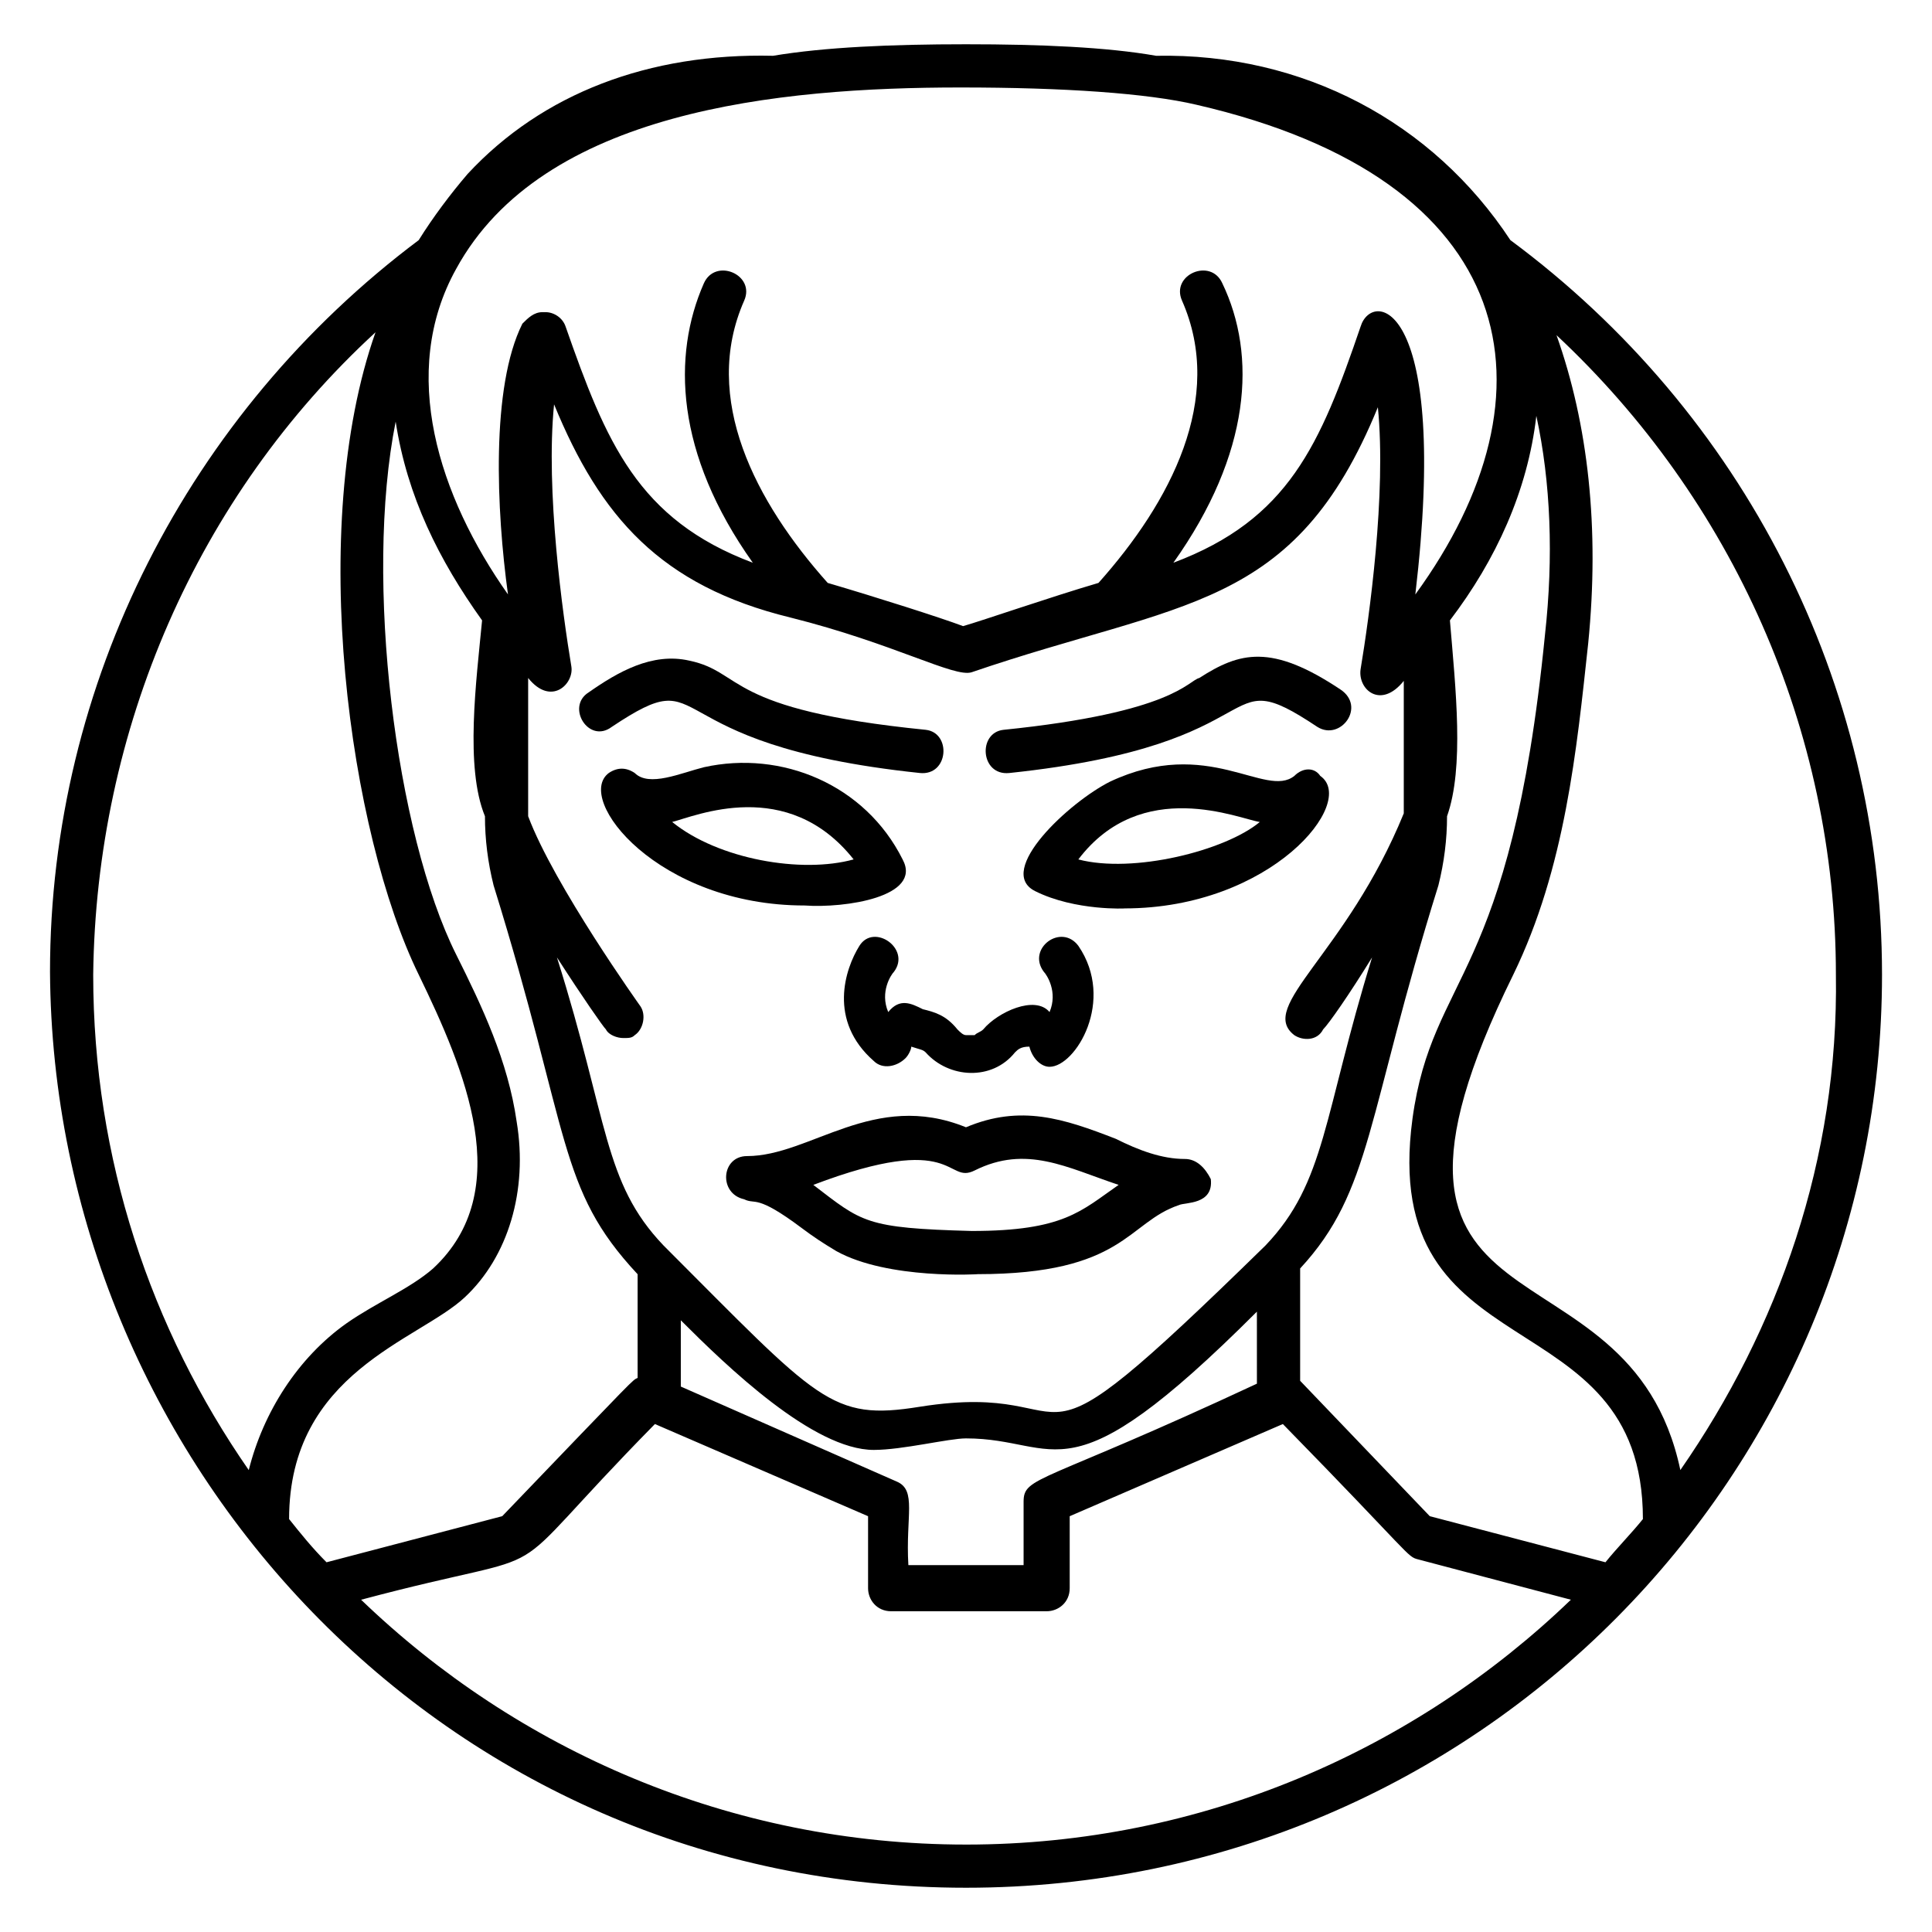
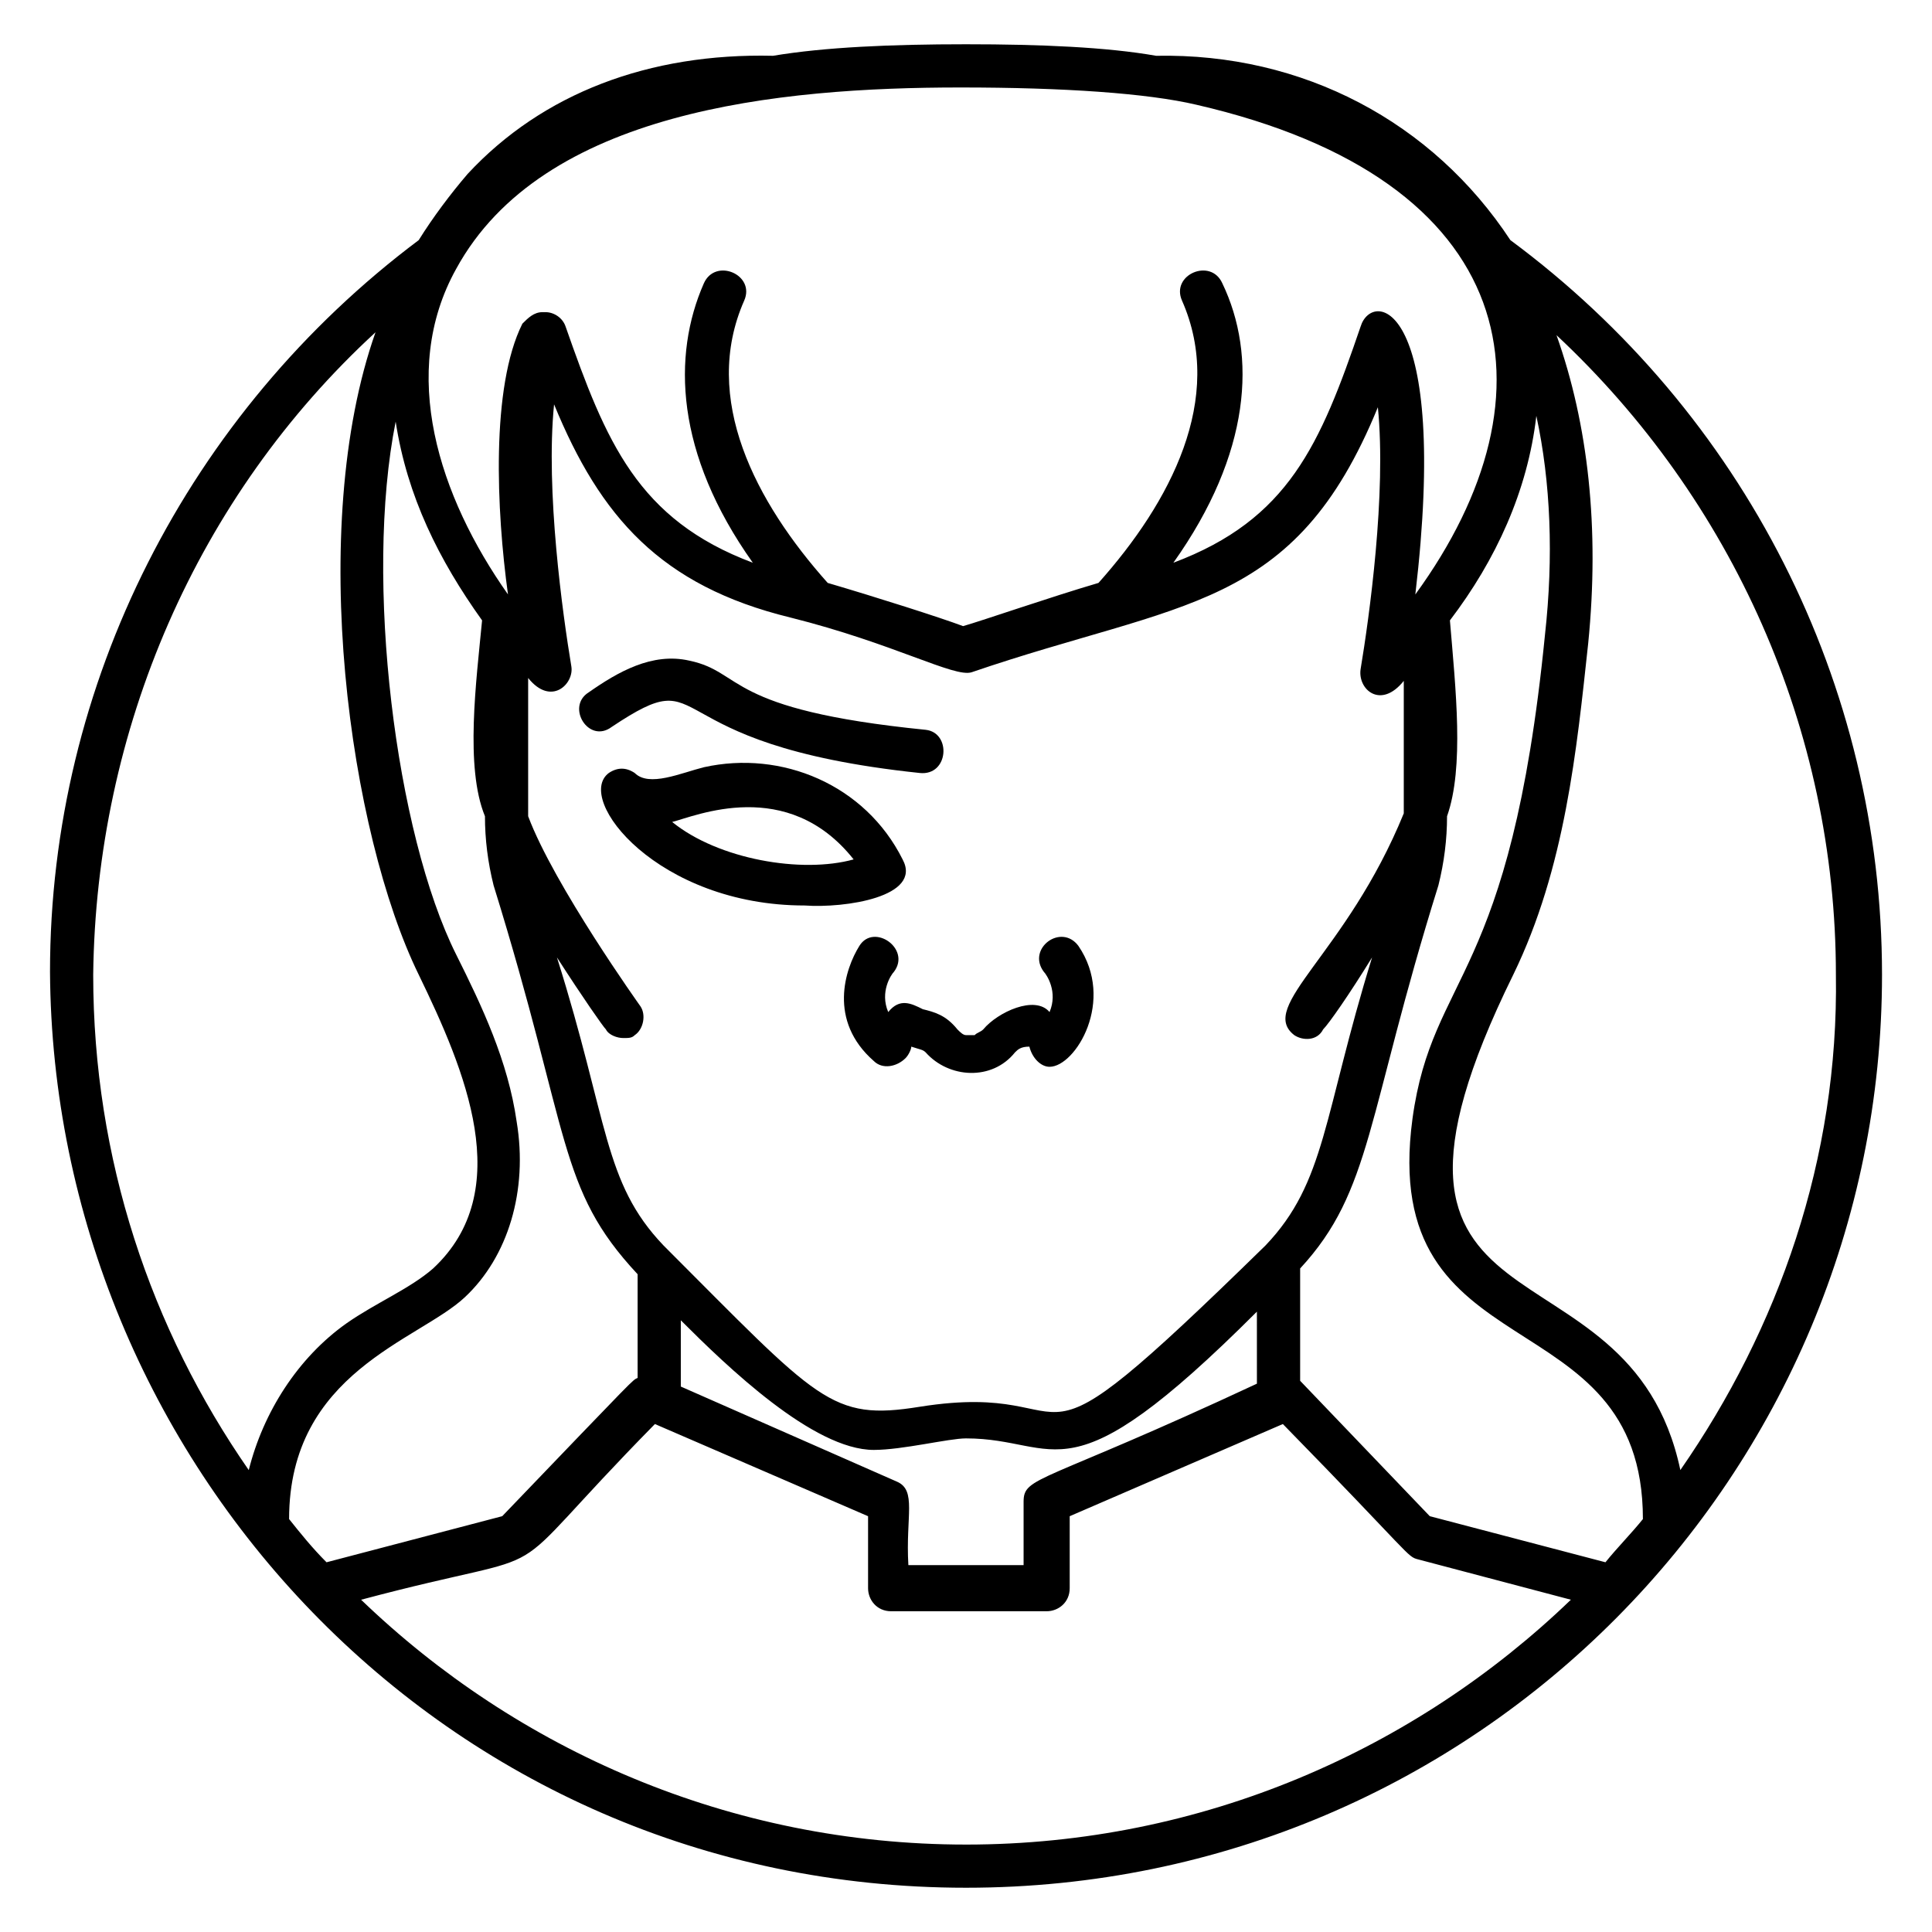
<svg xmlns="http://www.w3.org/2000/svg" fill="#000000" width="800px" height="800px" version="1.1" viewBox="144 144 512 512">
  <g>
    <path d="m544.27 207.64c-20.609-31.297-54.961-49.617-93.891-48.855-12.977-2.289-30.535-3.055-50.379-3.055-19.848 0-37.402 0.762-51.145 3.055-32.824-0.766-61.07 9.922-80.918 31.297-4.578 5.344-9.16 11.449-12.977 17.559-61.066 45.801-97.707 117.55-97.707 193.89 0.762 129 103.82 242.74 242.75 242.74 135.88 0 242.75-109.92 242.75-241.98-0.004-77.098-36.645-148.85-98.477-194.65zm35.117 338.93c-3.055 3.816-6.871 7.633-9.922 11.449l-46.562-12.215-34.352-35.879v-29.77c19.082-20.609 17.559-40.457 36.641-101.52 1.527-6.106 2.289-12.215 2.289-18.32 4.582-12.977 2.289-33.586 0.762-51.906 12.215-16.031 20.609-34.352 22.902-54.199 3.816 17.559 4.582 37.402 2.289 58.016-9.16 92.363-29.77 89.312-35.113 128.24-9.164 67.938 61.066 46.562 61.066 106.11zm-298.47-105.34c-2.289-16.031-9.16-30.535-16.031-44.273-16.031-32.062-24.426-99.234-16.031-141.22 3.055 19.848 11.449 36.641 22.902 52.672-1.527 16.031-4.582 38.93 0.762 51.906 0 6.106 0.762 12.215 2.289 18.32 20.609 66.41 16.793 80.152 38.168 103.05v27.48c-1.527 0.762 0.762-1.527-35.879 36.641l-46.562 12.215c-3.816-3.816-6.871-7.633-9.922-11.449 0-38.93 34.352-47.328 46.562-58.777 11.449-10.688 16.793-28.246 13.742-46.566zm14.5-120.61c-2.289-13.742-6.871-46.562-4.582-69.465 12.215 29.77 28.242 48.09 62.594 56.488 27.48 6.871 43.512 16.031 48.09 14.504 55.723-19.082 85.496-16.031 107.63-70.227 2.289 22.902-2.289 55.723-4.582 69.465-0.762 5.344 5.344 10.688 11.449 3.055v35.113c-15.266 37.402-38.93 51.145-29.008 58.777 2.289 1.527 6.106 1.527 7.633-1.527 1.527-1.527 6.871-9.16 12.977-19.082-12.977 41.984-12.215 59.543-28.242 76.336-69.465 67.938-43.512 35.113-91.602 42.746-23.664 3.816-26.719-1.527-67.938-42.746-16.031-16.793-14.504-32.824-28.242-76.336 6.871 10.688 12.215 18.32 12.977 19.082 0.762 1.527 3.055 2.289 4.582 2.289s2.289 0 3.055-0.762c2.289-1.527 3.055-5.344 1.527-7.633 0 0-22.902-32.062-29.77-50.383v-36.641c6.109 7.633 12.215 1.527 11.449-3.055zm104.58 312.21c-62.594 0-119.08-25.191-160.3-64.883 57.25-15.266 32.824-0.762 77.863-46.562l56.488 24.426v19.082c0 3.055 2.289 6.106 6.106 6.106h41.223c3.055 0 6.106-2.289 6.106-6.106v-19.082l56.488-24.426c34.352 35.113 32.824 35.113 35.879 35.879l40.453 10.68c-41.219 39.695-97.707 64.887-160.3 64.887zm77.098-122.14c-57.254 26.719-61.832 24.426-61.832 31.297v16.793h-30.535c-0.762-12.977 2.289-19.848-3.055-22.137l-57.25-25.191v-17.559c12.215 12.215 35.113 34.352 51.145 34.352 7.633 0 19.848-3.055 24.426-3.055 25.191 0 25.953 17.559 77.098-33.586zm-16.031-338.93c86.258 19.848 96.945 76.336 58.016 129.77 9.16-77.863-11.449-80.914-14.504-70.992-10.688 31.297-19.082 51.145-49.617 62.594 20.609-29.008 22.137-54.961 12.977-74.043-3.055-6.871-13.742-2.289-10.688 4.582 11.449 25.953-3.055 53.434-22.137 74.809-12.977 3.816-30.535 9.922-35.879 11.449-6.106-2.289-22.902-7.633-35.879-11.449-19.082-21.375-33.586-48.855-22.137-74.809 3.055-6.871-7.633-11.449-10.688-4.582-8.398 19.082-7.633 45.039 12.977 74.043-30.535-11.449-38.93-32.062-49.617-62.594-0.762-2.289-3.055-3.816-5.344-3.816h-0.762c-2.289 0-3.816 1.527-5.344 3.055-8.398 16.793-6.871 49.617-3.816 71.754-18.32-25.953-29.008-58.777-13.742-86.258 22.902-41.984 85.496-48.09 133.59-48.09 27.484-0.004 49.621 1.523 62.598 4.578zm-217.55 60.305c-18.32 51.906-6.871 132.82 11.449 170.23 12.215 25.191 25.953 57.25 3.816 77.863-6.106 5.344-15.266 9.16-22.902 14.504-12.977 9.16-22.137 23.664-25.953 38.93-25.953-37.402-41.223-82.441-41.223-131.3 0.77-64.887 27.484-126.71 74.812-170.23zm345.8 301.52c-13.738-64.887-93.891-30.535-44.273-131.3 13.742-28.242 16.793-59.543 19.848-87.785 3.055-30.535 0-58.016-8.398-81.68 46.562 43.512 74.043 104.58 74.043 169.46 0.766 48.855-15.266 93.891-41.219 131.3z" />
-     <path d="m411.45 348.86c72.52-7.633 54.199-30.535 81.68-12.215 6.106 3.816 12.977-5.344 6.106-9.922-18.32-12.215-26.719-9.922-37.402-3.055-3.055 0.762-6.871 9.16-51.906 13.742-6.875 0.762-6.109 12.211 1.523 11.449z" />
-     <path d="m487.02 349.62c-7.633 6.106-22.902-10.688-48.855 1.527-10.688 5.344-30.535 23.664-19.848 29.008s24.426 4.582 23.664 4.582c38.93 0 61.832-28.242 51.906-35.113-1.523-2.293-4.578-2.293-6.867-0.004zm-57.25 22.137c16.793-22.137 42.746-10.688 48.09-9.922-9.16 7.633-33.586 13.738-48.09 9.922z" />
    <path d="m306.11 336.64c27.48-18.32 9.16 4.582 81.68 12.215 7.633 0.762 8.398-10.688 1.527-11.449-53.434-5.344-48.09-15.266-62.594-18.32-9.922-2.289-19.082 3.055-26.719 8.398-6.106 3.812 0 13.738 6.106 9.156z" />
    <path d="m383.2 371.75c-9.922-19.848-32.062-29.008-52.672-24.426-6.106 1.527-14.504 5.344-18.32 1.527-2.289-1.527-4.582-1.527-6.871 0-9.16 6.871 12.977 35.113 51.906 35.113 10.691 0.762 31.301-2.289 25.957-12.215zm-12.977 0c-13.742 3.816-35.879 0-48.09-9.922 6.106-1.527 30.535-12.215 48.09 9.922z" />
-     <path d="m458.01 451.14c-6.106 0-12.215-2.289-18.32-5.344-13.742-5.344-25.191-9.16-39.695-3.055-24.426-9.922-41.223 7.633-58.016 7.633-6.871 0-7.633 9.922-0.762 11.449 3.055 1.527 3.055-1.527 15.266 7.633 3.055 2.289 5.344 3.816 9.16 6.106 13.742 7.633 38.168 6.106 37.402 6.106 38.93 0 39.695-13.742 53.434-18.32 1.527-0.762 9.16 0 8.398-6.871-1.523-3.047-3.812-5.336-6.867-5.336zm-56.488 19.082c-28.242-0.762-29.008-2.289-41.984-12.215 38.168-14.504 35.113 0 42.746-3.816 13.742-6.871 24.426-0.762 38.168 3.816-9.922 6.871-14.5 12.215-38.93 12.215z" />
    <path d="m379.39 412.21c-2.289-5.344 0.762-9.922 1.527-10.688 4.582-6.106-5.344-12.977-9.16-6.871-3.816 6.106-8.398 19.848 3.816 30.535 2.289 2.289 6.106 1.527 8.398-0.762 0.762-0.762 1.527-2.289 1.527-3.055 2.289 0.762 3.055 0.762 3.816 1.527 6.106 6.871 17.559 7.633 23.664 0 0.762-0.762 1.527-1.527 3.816-1.527 0.762 3.055 3.055 5.344 5.344 5.344 6.871 0 17.559-17.559 7.633-32.062-4.582-6.106-13.742 0.762-9.16 6.871 0.762 0.762 3.816 5.344 1.527 10.688-3.816-4.582-13.742 0-17.559 4.582-0.762 0.762-1.527 0.762-2.289 1.527h-2.289c-0.762 0-1.527-0.762-2.289-1.527-3.055-3.816-6.106-4.582-9.16-5.344-3.055-1.527-6.109-3.055-9.164 0.762z" />
  </g>
</svg>